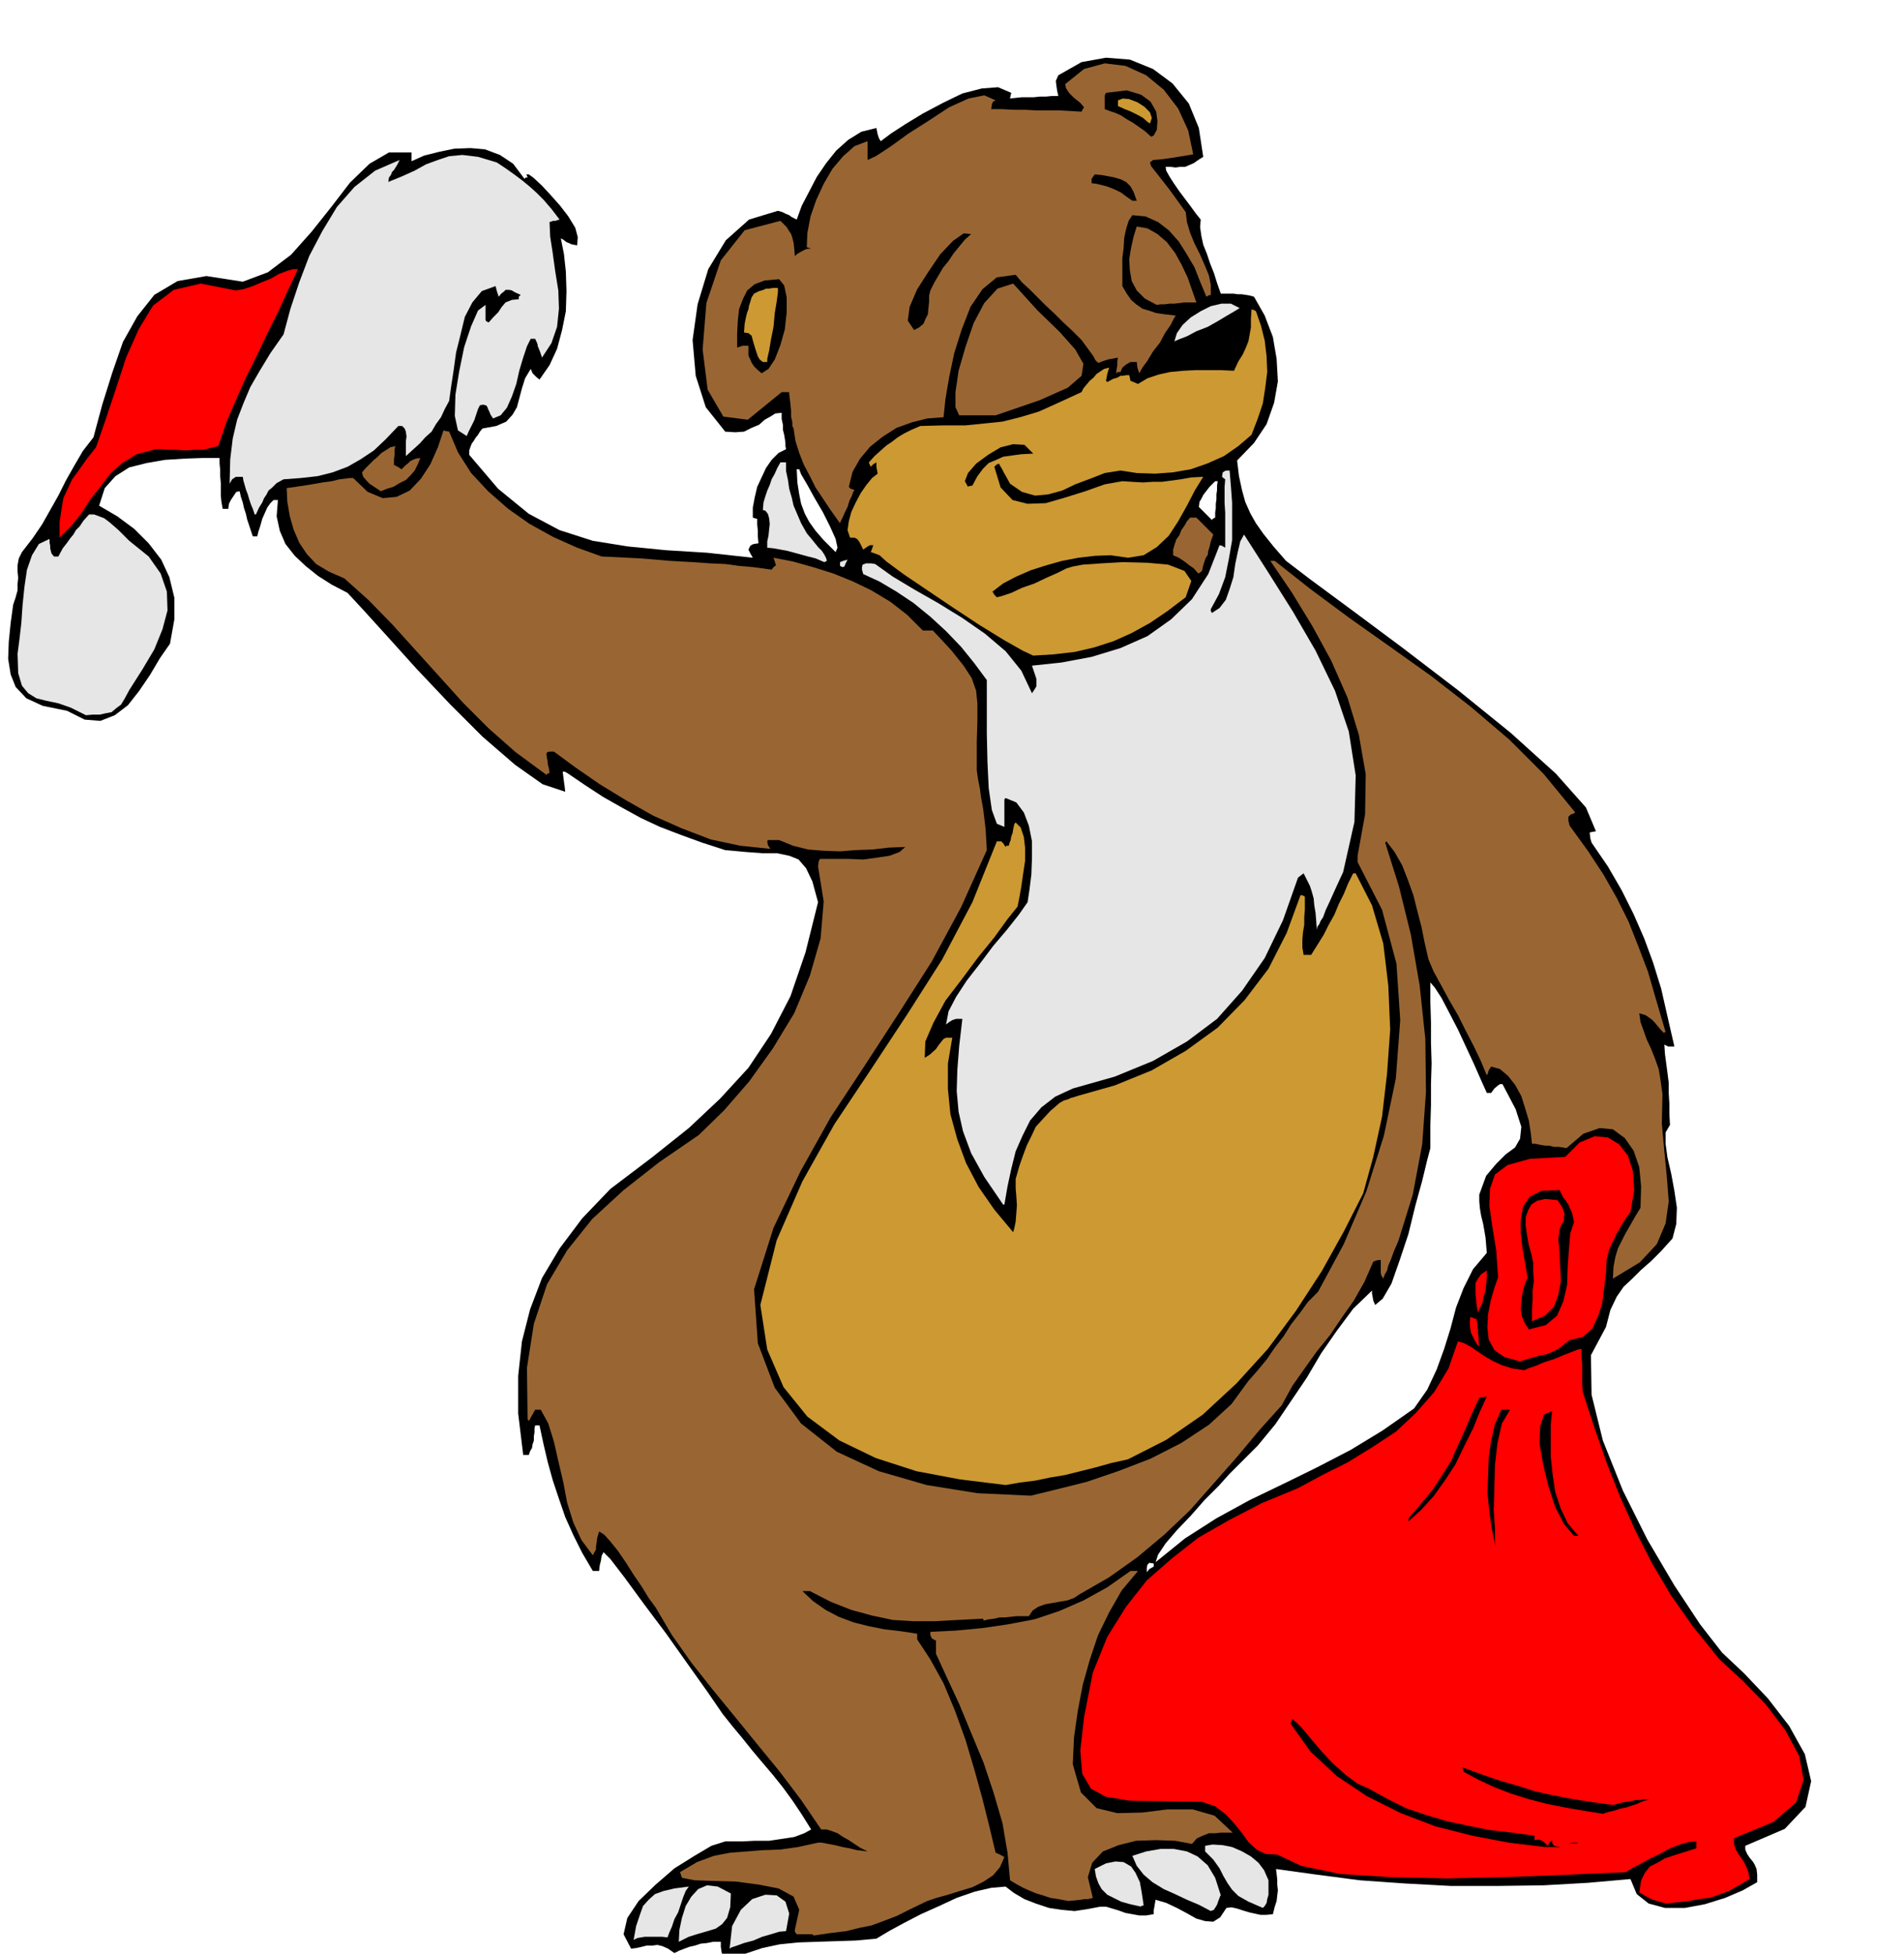
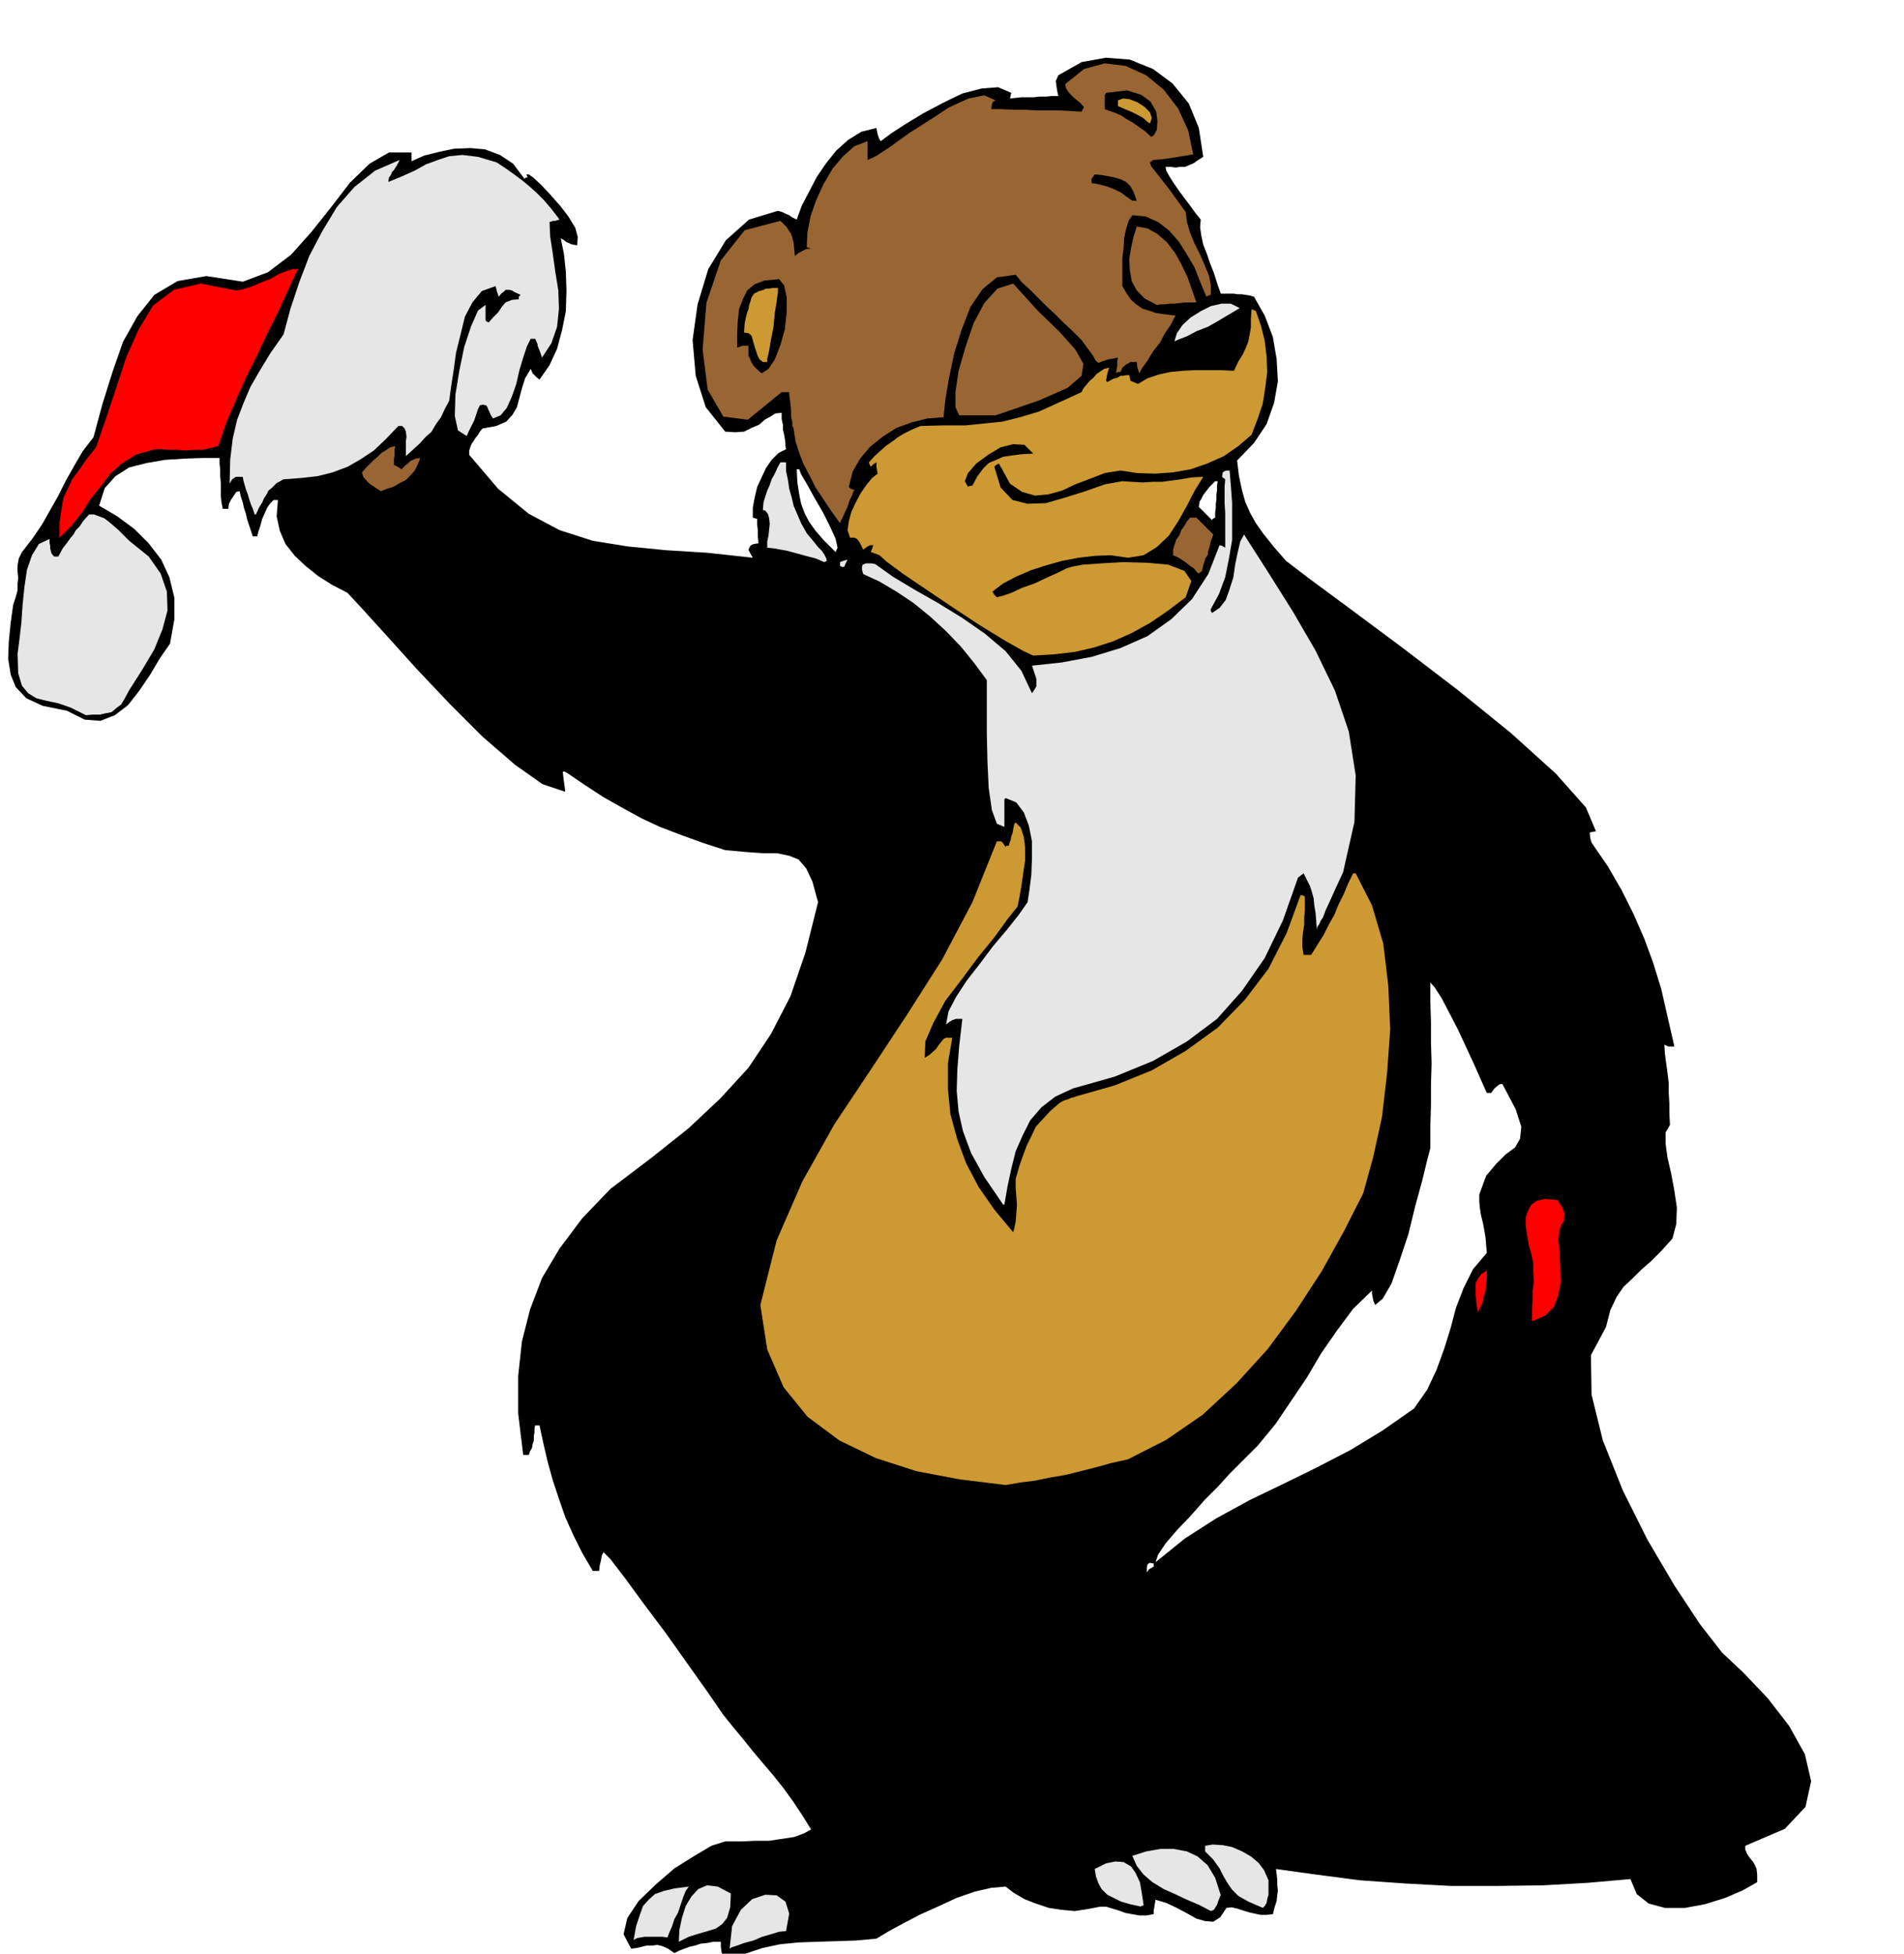
<svg xmlns="http://www.w3.org/2000/svg" width="490.455" height="503.129" fill-rule="evenodd" stroke-linecap="round" preserveAspectRatio="none" viewBox="0 0 3035 3114">
  <style>.brush1{fill:#000}.pen1{stroke:none}.brush2{fill:#e6e6e6}.brush3{fill:#963}.brush4{fill:red}.brush5{fill:#c93}</style>
  <path d="m1156 3129-3-5-1-5-1-4-1-5-1-7v-8h-12l-10 2-10 1-9 3-9 2-8 3-8 3-8 4-10-7-9-4-8-2-8 1h-9l-8 2-9 2-8 1-12-23 6-26 18-27 27-26 30-26 32-20 27-16 22-7h28l19-1h23l20-3 20-3 16-6 11-6-15-24-14-21-16-22-16-20-17-20-16-19-16-20-15-18-16-20-24-35-32-45-34-48-36-48-30-41-23-30-11-11-3 6-1 7-2 8-1 9h-10l-17-29-14-28-13-29-10-29-10-30-8-29-7-30-6-28h-7l-1 5v6l-1 6v7l-2 6-1 6-3 5-2 6h-9l-8-66v-60l6-55 13-51 19-50 28-47 36-48 45-47 66-50 59-47 50-47 45-49 36-54 31-60 24-70 20-80-9-33-10-21-12-14-15-6-19-4h-23l-27-2-33-3-37-12-33-12-34-13-30-14-31-17-30-17-29-19-28-19-4-2h-3l1 8 1 8 1 7 1 9-36-12-44-31-52-45-52-52-53-56-46-51-39-43-25-27-25-13-22-14-20-16-17-16-15-19-9-21-5-23 2-26h-7l-5 5-5 7-4 9-4 9-3 11-3 9-2 8h-7l-3-9-3-9-3-9-2-9-3-9-2-9-3-9-2-9-5 1-1 1-4 6-4 6-3 6-1 8h-9l-2-11-1-10v-20l-1-11v-10l-1-10v-9h-27l-29 1-31 2-29 5-28 7-22 14-17 19-9 28 29 17 27 20 23 23 20 26 13 28 8 33v34l-7 39-16 23-16 27-17 25-18 23-21 16-23 9-25-2-28-14-39-8-26-12-17-18-8-20-4-25 1-27 3-30 4-29 4-12 3-11v-10l1-10-1-10v-10l2-11 5-10 17-22 15-22 13-23 13-23 12-24 13-23 14-24 17-22 14-52 16-51 17-49 23-41 27-34 37-22 46-8 58 9 40-15 37-28 33-37 31-39 30-39 31-30 31-18h36v14l20-9 24-6 24-5 26-1 23 2 24 9 21 14 18 24 2-2h3l-1-3-1-2h4l7 5 13 12 14 15 16 18 13 17 11 18 4 15-1 13-6-1-4-1-4-2-3-1-5-4-4-2 5 25 3 28 1 31-1 32-6 30-8 30-12 26-16 23-5-4-2-2-4-4-3-7-9 15-5 16-4 15-4 15-7 12-10 11-16 7-22 4-4 5-3 5-4 5-3 5-3 4-2 5-2 6v7l46 54 49 40 49 26 53 17 56 9 61 6 65 4 73 8-4-7-3-6 3-6 3-2 3-1 7-1-1-11v-9l-1-10v-9l-4-1-3-1v-16l3-16 4-17 7-15 7-15 9-13 11-11 12-6-1-5v-5l-1-7-1-6-2-8v-8l-2-9v-10l-10 1-8 5-9 5-9 8-12 5-12 6-14 1-16-1-31-39-16-50-5-57 8-57 17-56 28-46 37-33 46-14 7 2 6 3 5 2 4 3 4 2 4 2 8-22 12-23 12-23 15-22 16-20 19-17 21-13 24-6 1 5 1 5 1 3 1 3 1 2 2 3 16-12 23-15 28-17 32-17 31-15 31-8 26-2 21 9-1 4-1 5 9-1 10-1h19l9-1h10l10-1h10l-2-9-1-7-1-8 4-9 37-21 39-7 38 3 37 15 31 23 26 32 16 39 7 46-8 5-7 5-7 3-7 3h-8l-7 1-8-1h-8l1 6 5 9 7 11 9 13 9 12 9 12 8 11 8 10-1 12 2 14 3 14 6 15 5 15 6 15 5 16 6 17h20l7 1h6l7 1 6 1 7 2 17 30 13 34 6 35 2 36-6 34-12 34-20 30-27 28 3 25 5 23 5 18 8 18 9 16 12 17 16 20 20 23 38 29 65 48 82 61 89 68 84 68 72 65 48 54 16 38-6 1-4 1 1 9 2 7 26 38 22 38 19 38 17 39 14 38 13 42 10 44 11 48h-10l-6-3 1 15 2 15 2 15 2 16v16l1 17v16l1 18-7 12v18l3 22 6 26 5 27 4 27-1 26-6 23-18 20-16 16-16 14-14 14-14 13-11 16-10 21-7 27-24 45 1 63 18 73 32 80 39 78 43 73 41 62 35 45 35 33 38 40 34 44 25 45 10 43-9 41-33 35-63 27v6l3 7 4 6 5 6 3 5 3 7 1 9v12l-23 13-28 12-32 10-32 6h-32l-26-7-19-15-10-24-68 6-71 4-74 1h-73l-74-4-71-5-69-9-65-9 1 8 1 9v8l1 9-1 8-1 9-3 9-3 12-10 1h-10l-9-2-9-2-10-3-9-3-9-2-8 1-10 15-11 7-13-1-14-4-16-9-15-8-17-8-17-5-1 6-1 6-1 5v6l-12 2h-11l-11-2-11-2-11-4-10-3-10-3h-9l-21 4-20 3-21-2-20-3-21-7-18-7-17-10-13-10-23 2-26 6-29 10-28 13-29 13-27 14-24 13-20 12-33 3-31 1-31 1-29 1-30 3-28 6-27 9-27 15h-5zm176-2249 3-7-3-14-9-20-11-22-14-24-11-20-10-17-3-8h-4l1 21 3 19 3 15 6 16 7 13 10 14 13 15 19 19zm600-51 1-2 4-2v-8l1-7v-7l1-7v-8l1-7v-7l1-7h-4l-9 9-7 9-3 4-3 6-3 5-1 8 10 10 11 11zm-90 1661 47-38 50-32 53-29 54-26 53-26 54-28 51-31 50-35 21-30 15-32 12-33 10-32 9-34 12-31 15-30 22-26-1-12-1-12-2-12-2-11-3-12-2-12-1-11v-11l11-30 16-19 15-15 15-11 8-14 2-19-9-28-21-40h-4l-3 2-6 5-5 7h-7l-9-20-11-25-13-28-13-28-14-27-12-23-11-17-7-8v31l1 33v32l1 33-1 33v33l-1 33v36l-5 19-8 33-11 40-11 45-14 42-13 37-14 24-12 10-3-7-1-6-1-5v-5l-30 29-26 35-25 36-23 39-25 37-25 37-28 34-31 31-14 14-18 20-22 22-22 25-22 23-18 21-12 18-4 12zm-14 16 4-5 7-4v-5l-7-1-3 3-1 5v7z" class="pen1 brush1" />
  <path d="m1163 3106 4-36 14-26 18-17 21-7 18 1 14 10 6 19-5 28-11 1-13 4-14 4-14 6-15 4-11 4-9 3-3 2zm-81-11 1-19 4-19 6-19 9-15 11-12 14-6 17 2 21 11-1 22-5 17-8 10-10 7-13 4-14 4-16 5-16 8zm-72-3 4-22 6-18 5-14 9-10 10-9 14-5 17-4 23-3-5 7-4 10-4 12-4 12-6 11-4 12-4 9-3 8-9-1h-27l-6 1-6 1-6 3z" class="pen1 brush2" />
-   <path d="m1297 3085-2-2h-25l-3-4v-3l7-32-9-21-24-13-31-6-37-5-36-1-30-1-20-4-2-6-1-3 27-16 27-10 26-5 27-2 25-2 28-1 28-4 32-7h6l10 2 11 2 12 3 11 2 12 3 9 1 8 1-12-6-9-6-9-6-9-5-9-6-8-3-9-3h-9l-32-47-34-45-36-44-35-43-36-44-34-43-31-44-26-44-11-15-11-18-13-19-12-19-13-19-12-15-10-11-8-5-3 10-1 8-1 6v5l-3 5-2 4-18-24-13-28-10-32-6-32-8-34-7-31-9-29-12-22h-9l-5 9-5 9-1-2h-1l-1-83 11-70 21-63 32-54 40-50 50-46 56-44 64-44 40-39 40-46 38-53 34-56 25-60 17-59 5-59-9-56 1-8 2-4h46l23 1 22-3 20-3 16-6 9-8-26 1-26 3-27 1-25 2-27-1-24-2-24-6-22-9h-18l-1 2 1 6 4 6-48-5-47-10-47-18-45-20-44-25-41-25-39-27-34-25h-7l-4 1-1 3 1 7 1 5v3l1 4 1 4 1 7-3 1-2 2-49-36-43-38-41-41-37-41-38-42-37-41-38-39-39-35-25-11-20-12-15-16-12-18-9-21-6-21-4-23-1-22 21-3 19-3 17-3 15-2 12-3 9-1 7-1h6l23 22 24 10 22-2 21-10 18-19 15-23 12-27 9-27 3 1 6 1 14 33 21 33 27 29 32 28 34 24 38 21 38 17 39 14 62 3 47 4 36 2 29 2 23 1 22 3 23 2 29 4 3-4 4-3-2-6-2-6 31 6 32 9 32 10 32 13 29 14 30 18 27 21 25 25h16l29 31 20 25 13 20 7 20 2 21v26l-1 34v46l2 14 3 15 2 15 3 16 2 16 2 17 1 16 1 18-41 91-47 87-53 83-54 83-54 82-48 86-43 90-31 98 6 86 27 71 42 57 57 45 67 31 76 22 81 13 85 4 41-10 48-12 50-17 52-20 49-25 44-29 36-33 27-37 15-17 14-17 13-19 14-18 12-19 14-18 13-18 16-16 41-76 36-84 28-89 19-91 7-93-6-90-23-86-39-76v-10l12-66 1-64-11-63-18-59-26-59-30-55-33-54-34-50h7l57 45 62 46 65 46 66 47 63 49 61 52 55 55 50 61-2 1-1 1-4 1-4 4v6l2 8 29 40 25 38 21 37 19 38 15 38 16 42 13 45 15 51h-2v2l-6-6-5-6-5-6-4-4-10-7-10-3 2 14 5 14 5 14 7 15 6 15 6 17 3 18 3 22-1 47 4 44 4 41 3 39-5 35-14 33-27 29-43 26 1-19 3-16 4-13 6-12 6-12 7-12 8-14 9-15 1-34-3-31-9-26-14-20-19-14-21-2-26 9-27 23-12-2h-8l-8-2h-6l-6-1-5-1-5-1h-5l-2-18-3-19-6-20-6-19-10-18-11-14-13-11-14-4-4 6-1 4-1 2-1 2-10-24-11-23-13-25-12-24-14-24-13-24-12-22-8-19-6-26-5-25-7-27-6-24-9-25-9-23-12-21-13-17-1 1-1 1 22 70 19 77 14 81 9 85 1 85-6 83-15 80-23 74-7 16-5 14-4 9-2 8-4 7-2 6-3-5-1-4v-21l-7 1-5 2-14 32-17 30-19 27-19 28-21 26-20 28-19 27-17 31-36 40-35 42-37 42-38 43-41 39-43 36-45 32-47 27-9 6-11 4-12 2-11 2-12 2-11 4-9 6-6 9h-20l-9 1-9 1h-9l-8 2-9 1-8 2-1-3h-1l-39 2-36 2h-35l-33-2-33-7-33-9-33-13-33-17h-12l17 16 20 14 21 11 24 9 24 6 25 5 26 3 26 4v9l21 32 21 38 18 43 17 47 14 47 13 47 11 44 10 42 7 3 7 4-7 16-11 13-15 10-18 9-20 6-19 6-18 5-15 5-27 13-22 11-21 8-19 7-20 4-20 5-25 3-27 4z" class="pen1 brush3" />
  <path d="m1930 3046-19-10-19-8-19-9-18-8-18-11-14-12-11-14-7-16 22-7 23-4h21l21 4 17 8 16 14 12 20 9 28-1 1-1 3-2 5-2 6-5 8-5 2zm83-5-23-10-16-9-10-10-7-10-7-12-6-12-10-14-13-13v-9l12-2 16 1 15 3 16 7 14 8 12 10 9 12 7 16v23l-2 7-1 6-3 5-3 3zm-194-2-18-4-14-4-12-6-10-5-9-9-5-9-4-11-2-12 18-9 15-3 13 1 12 7 7 10 7 15 3 17 3 20-4 1v1z" class="pen1 brush2" />
-   <path d="m2657 3034-9-2-7-2-6-2-5-2-9-5-8-5 3-19 6-12 8-10 12-6 12-7 15-5 16-5 19-6v-11l-12 1-14 4-16 6-16 9-17 8-14 8-14 7-9 6-46 2-67 3-83 3-89 2-90-2-80-5-63-13-38-18-19-1-14-7-13-12-10-14-13-16-13-14-17-13-21-7-66-1-50-1-37-6-24-13-14-24-3-37 6-53 14-71 23-57 30-48 33-42 40-35 42-33 49-28 52-27 58-24 39-21 40-20 39-24 38-25 32-30 29-33 23-38 15-43 10 3 11 6 10 7 12 8 12 7 15 7 16 5 20 3 6-3 12-4 14-6 16-5 14-6 13-5 10-4 6-1v14l1 10v33l1 12 19 58 20 57 21 53 24 53 26 51 30 51 36 51 42 52 37 34 37 38 31 41 22 41 7 38-12 36-36 31-63 26v9l3 9 4 7 5 7 4 6 4 8 3 8 2 11-17 10-16 9-16 6-15 5-17 2-16 3-18 2-17 2z" class="pen1 brush4" />
-   <path d="m1703 3030-16-3-13-2-12-4-10-3-12-5-9-4-11-6-10-6-4-44-8-47-14-48-16-48-20-48-19-46-20-43-17-37v-21l-4-2-3-2-2-5v-5l41-2 42-4 41-6 42-8 39-13 39-17 38-21 37-26h12l-26 31-20 35-18 37-13 39-11 39-8 42-6 42-2 43 13 45 25 25 33 8 40-1 40-5h40l35 10 29 27h-19l-8 1h-11l-10 4-9 4-8 9-27-5-30-1-32 1-28 7-25 10-17 18-7 23 8 33-3 1-5 1h-5l-6 1-9 1-11 1z" class="pen1 brush3" />
  <path d="m2463 2944-58-7-58-11-59-15-55-21-54-27-48-32-42-39-32-45 2-4 1-3 5 4 11 11 14 17 17 20 18 19 20 18 19 14 18 8 29 16 30 15 32 11 34 10 33 7 35 7 35 4 36 5v7l6-1 4 1 4 2 7 7 3-5 4-4v4l3 5 4 1 7 1h-25zm37-5 6-2h15-5l-3 1h-5l-8 1zm55-48-31-5-29-5-30-6-27-7-29-9-26-10-26-12-24-13-1-4-1-3 30 11 29 10 28 8 28 9 27 6 31 6 31 5 36 5 15-4 13-2 9-2h7l7-1h7l-10 3-9 4-9 3-9 3-10 2-9 3-9 2-9 3zm-171-426-6-28-4-28-3-29 1-28 1-29 4-27 6-26 10-23h14l-13 22-7 31-4 35-1 38-1 34 2 30v20l1 8zm125-17-16-19-14-27-11-34-8-33-6-34 1-27 6-19 13-6-2 21v52l3 29 4 27 9 27 11 23 17 20h-7zm-264-23v-4l2-3 19-22 18-22 15-23 14-22 11-25 11-24 11-26 12-26 6-1 6-1-11 24-11 27-14 28-14 29-17 26-18 25-20 22-20 18z" class="pen1 brush1" />
  <path d="m1603 2367-73-9-69-13-65-21-58-28-51-38-38-47-26-60-11-71 26-103 41-94 51-91 58-87 58-88 56-88 48-91 39-97h7l3 3 4 6 1-2h4l1-4 2-5 1-6 2-5 1-6 1-5 1-4 2-2 8 8 5 15 2 17v21l-3 20-3 21-3 17-3 15-16 20-21 29-26 32-26 35-26 34-19 35-13 30-1 26 8-5 10-9 4-6 4-5 4-5 4-2h10l-7 41v41l4 40 11 40 14 38 20 38 25 36 30 36 2-7 2-10 1-13 1-13-1-15-1-12v-15l6-21 6-17 6-16 7-14 7-15 11-12 12-13 15-13 7-4 7-2 4-2 4-1 3-1 3-1 60-17 59-24 54-31 51-37 43-44 38-50 29-57 22-60h3l4 2v21l-1 12v12l-2 12-1 12v12l2 12h12l10-16 10-16 8-16 9-16 7-17 8-16 7-17 8-16h4l26 51 18 61 8 67 3 70-5 70-8 69-14 64-16 58-31 61-35 63-41 63-45 61-50 55-54 50-58 40-61 31-27 6-25 7-24 6-24 6-24 4-24 5-24 3-23 4z" class="pen1 brush5" />
-   <path d="m2423 2170-25-7-16-11-9-17-2-19 1-21 4-21 6-21 6-17-3-43-6-37-5-34 1-27 8-23 20-15 36-10 56-3 23-23 24-10 21 2 18 11 14 18 8 25 2 30-6 35-7 9-4 7-4 6-3 6-4 6-3 7-4 8-5 11-4 16-1 22-3 23-3 25-7 21-9 19-15 13-21 5-9 7-9 7-10 5-10 4-11 2-10 3-11 3-9 3zm-67-25-5-8-3-6-3-6-1-5-1-6v-10l1-5 5 2 5 2v2l1 4v5l1 6v6l1 6v6l1 7h-2z" class="pen1 brush4" />
  <path d="m2437 2119-7-11-4-10-2-11 1-10 1-11 2-10 3-10 4-10-4-23-4-23-3-24v-22l4-21 10-15 19-10 29-1 3 6 3 6 4 5 4 6 2 5 3 6 2 7 2 10-6 18-2 24-2 28-1 30-6 26-10 23-18 15-27 7z" class="pen1 brush1" />
  <path d="M2442 2106v-18l1-16v-15l2-15-1-15v-14l-3-14-4-14-3-17-2-14v-14l4-11 5-9 9-6 13-3 20 2 3 5 4 6 2 5 2 6-1 5v6l-4 6-3 8-2 16 2 20 1 23 1 24-4 21-7 19-14 14-21 9zm-86-14-2-10-1-10-1-9v-18l4-7 5-7 9-6v12l-1 9-1 11-3 10-2 10-4 8-3 7z" class="pen1 brush4" />
  <path d="m1599 1920-30-44-21-38-13-35-7-31-3-33 1-34 3-38 5-43h-10l-3 1-3 1-5 3-5 4 4-21 12-23 17-26 21-27 21-28 22-26 19-24 14-20 3-20 3-24 1-27v-26l-5-25-8-21-12-16-17-7-2 2v44l-12-5-8-22-5-35-2-42-1-45v-85l-20-27-21-26-24-25-25-23-27-22-27-18-27-16-26-12-2-7v-4l1-4 3-1 2-1h9l6 1 28 20 35 21 37 21 39 24 36 25 33 28 25 31 17 36 4-6 3-5v-12l-2-6-2-6-2-6-1-3 47-5 48-9 46-14 43-19 38-27 33-32 26-40 18-46 4 1 5 3v-56l-1-15v-26l1-12-4-3-1-1 1-7 3-2 3-1h5l2 24 2 27v60l-5 29-6 30-10 27-13 24v3l2 3 12-8 10-13 6-17 6-19 3-21 4-19 4-17 6-11 39 61 39 62 36 62 31 64 22 65 11 70-2 74-18 80-12 26-9 20-7 15-4 11-4 6-2 5-3 4-1 5-1-15-1-12-2-12-1-11-3-11-3-9-5-10-5-10-4 3-5 4-24 68-29 60-36 52-40 45-48 36-54 31-61 25-67 19-28 13-22 17-18 21-12 24-11 25-7 28-6 28-5 29h-2zM137 1140l-24-12-20-7-19-4-16-4-13-8-10-12-6-20-1-31 3-23 3-26 2-29 3-29 4-27 8-23 11-18 17-8v6l1 5v4l1 4 1 4 4 5h7l7-13 7-9 5-7 5-6 4-7 6-6 6-9 9-10h8l8 3 8 3 8 6 7 6 8 7 8 8 9 9 31 25 19 27 10 29 1 30-8 30-13 32-19 32-21 33-7 13-6 10-8 6-7 6-10 2-9 2h-11l-11 1z" class="pen1 brush2" />
  <path d="m1647 1045-17-8-30-17-39-24-41-27-43-29-37-25-27-20-11-10-8-3-6-2 2-5 2-6h-5l-4 2-7 5-4-8-2-4-3-4-1-1-4-2h-7l-4-12 2-14 4-15 7-15 8-15 9-13 9-11 9-7-2-11v-7l-5 3-4 4-2-4-1-3 9-10 10-9 9-8 9-6 9-7 10-6 12-6 14-6 38-1h34l30-3 29-3 28-7 30-9 31-14 37-17 3-6 5-6 5-6 6-5 5-6 6-4 6-4 8-2-3 10-2 11 1 1 1 1 9-5 7-2 5-3h4l5-1h5l1 4 1 5 5 2 7 3 15-9 18-6 18-4 21-2 20-1h40l21 1 7-15 7-11 5-11 4-10 2-11 2-11v-14l1-15 3 1 4 2 8 23 6 24 3 25 1 25-3 24-4 26-8 24-10 26-21 18-23 16-27 12-26 9-29 5-28 2-29-1-26-4-25 4-23 9-24 9-21 10-22 6-21 2-21-6-19-13-6-11-4-7-3-6-2-3-2-4-1-1-4 2-3 3 10 33 19 20 24 6 29-1 31-9 32-10 31-11 28-5 16 1 17 1 15-1h15l15-2 15-2 17-3 19-1-13 21-13 25-14 25-15 23-19 18-21 13-25 4-28-4-25 1-26 3-26 5-25 7-25 8-23 10-21 11-17 13 3 5 4 4 8-2 15-5 17-8 20-7 19-9 18-8 14-7 10-3 16-3 29-2 35-2 39 1 33 3 26 10 11 16-9 26-29 22-28 19-29 16-29 13-31 10-30 7-34 4-33 2z" class="pen1 brush5" />
  <path d="m1909 913-6-7-6-4-5-4-4-3-9-6-9-4v-9l2-7 3-9 5-7 3-8 5-7 4-7 5-6h10l6 6 7 7 7 7 7 7-4 11-2 9-2 6-1 7-3 4-2 6-2 6-2 9-5 4-2-1z" class="pen1 brush3" />
  <path d="m1341 903-2-1v-6l5-2 7-2-3 6-2 5-3 1-2-1zm-27-7-14-6-12-3-11-3-11-3-11-3-11-2-11-2-10-1v-10l2-9 1-10 1-9-1-9-2-7-4-5-4-1 1-12 3-10 3-9 4-9 3-9 5-9 4-9 5-9h9v14l3 14 2 14 4 14 3 13 6 14 6 14 9 16 10 12 8 10 6 6 4 6 3 6 1 4-2 1-2 1z" class="pen1 brush2" />
  <path d="M95 857v-25l3-20 3-18 7-15 7-15 11-15 12-17 15-19 16-46 16-48 16-49 20-45 23-38 33-25 43-10 56 11 12-2 15-5 14-6 15-6 12-7 13-5 10-3h8l-16 34-16 35-17 34-17 36-17 34-16 36-15 35-13 38-12 3-12 3h-14l-14 1-14-1h-13l-12-1h-9l-30 8-23 14-19 17-16 21-16 20-14 22-16 20-19 19z" class="pen1 brush4" />
  <path d="m1339 834-15-21-12-18-12-18-9-18-10-19-7-18-6-19-3-20-2-4v-6l-2-9v-9l-1-11-1-8-1-8v-3h-12l-54 44-39-5-25-43-8-64 6-74 23-68 38-48 57-15 5 5 5 5 3 5 4 6 2 6 2 8 1 9 1 12 5-4 7-4 6-3 8-1-4-1-3-1 1-23 5-26 9-26 12-26 14-24 17-20 18-16 21-8v30l13-6 23-15 29-21 33-21 32-21 31-14 25-5 18 8-4 2-1 2-1 3-1 7h18l18 1h18l18 1h36l18 1 18 1 2-4 2-3-6-7-5-4-5-4-3-3-4-4-3-4-3-5-1-6 30-24 33-9 33 4 33 15 28 23 23 30 16 35 8 38-30 5-21 3-13 1-5 4 2 6 11 14 18 23 26 36 2 16 5 17 7 17 9 18 7 16 7 17 3 15v16l-4 1-3 2-10-24-9-23-13-22-12-19-16-18-17-13-20-9-21-2-6 9-4 13-3 14-1 17-2 15v45l7 12 7 10 8 7 10 7 10 3 12 4 14 2 17 2-3 5-5 10-9 13-8 15-11 14-9 15-8 11-5 9-3-9-1-9h-10l-7 4-6 5-3 7h-4l-3 2 1-7 1-6v-6l1-6-16 3-9 3-5 2h-2l-4-4-3-6-8-11-11-15-15-15-14-13-14-14-13-12-14-14-12-12-13-12-10-12-30 4-23 19-19 28-14 36-12 38-8 38-6 35-3 29-26 2-24 6-25 9-22 14-20 16-16 19-12 21-6 24 3 3 6 2-2 3-2 6-4 8-3 10-4 8-4 9-3 6-1 3z" class="pen1 brush3" />
  <path d="m406 820-3-9-3-7-3-9-2-7-3-8-2-7-2-7-1-6h-11l-6 4-4 7 1-39 4-33 7-30 10-26 11-26 15-26 17-28 21-30 11-41 14-42 16-42 21-40 23-38 28-32 33-26 39-17-4 8-5 8-3 3-2 5-3 4-1 7 22-9 20-9 18-10 19-7 18-6 21-2 25 3 30 9 15 10 14 10 12 9 12 10 10 9 12 12 12 14 13 17-4 1-2 1h-4l-6 2 1 23 4 26 4 29 5 31 1 29-3 29-9 26-15 23-3-9-2-5-2-5v-2l-2-5-2-4h-7l-6 12-6 18-6 20-5 22-7 20-8 18-10 12-12 5-4-6-2-5-2-4-1-3-2-3h-1l-4-1-5 1-3 6-2 6-2 6-2 6-3 6-3 6-3 6-3 7-14-9-5-23 1-34 6-37 8-39 11-33 11-25 12-9v24l1 2 4 2 7-8 8-8 6-9 6-7 10-4 11-1v-4l3-3-9-4-5-3-4-1h-6l-3 3-4 3-4 5-3-9-2-8-22 8-15 18-12 23-7 29-7 28-4 29-4 26-3 22-7 13-6 13-8 11-7 12-10 9-9 10-11 10-11 10v-24l1-7-1-8-2-5-4-4h-6l-20 21-19 18-21 14-21 12-24 9-24 6-27 3-27 2-11 6-7 7-6 5-3 6-4 6-3 7-5 8-5 11h-2z" class="pen1 brush2" />
  <path d="m607 783-6-4-6-4-6-4-3-3-7-8-2-7 6-7 6-6 6-6 7-6 6-6 8-5 6-4 8-2-1 6v8l-1 7v9l6 3 6 4 6-6 5-4 3-3 4-2 5-2 7-1-4 10-5 10-7 8-7 7-10 5-10 6-10 3-10 4z" class="pen1 brush3" />
  <path d="m1543 776-5-9 5-13 13-15 19-14 20-12 20-5 18 1 14 14-19 1-15 2-14 2-11 5-12 5-9 9-9 12-8 15-6 1-1 1z" class="pen1 brush1" />
  <path d="m1529 662-6-13v-24l5-34 11-38 13-38 17-32 21-23 25-8 39 43 35 34 25 28 13 23-3 19-22 19-45 20-70 24h-58z" class="pen1 brush3" />
  <path d="m1214 595-7-6-5-5-4-6-2-5-3-6v-16h-9l-9 3v-22l1-20 2-19 6-16 7-14 12-10 16-6 23-2 8 10 4 19v24l-3 27-7 25-9 23-10 15-11 7z" class="pen1 brush1" />
  <path d="m1216 577-5-4-3-5-2-6-2-6-3-10-3-11-5-4-7-1 1-14 2-10 2-8 2-5 1-6 2-6 2-7 4-6 8-4 7-2 4-2h5l6-1h8v7l-2 15-3 18-2 22-4 20-3 18-3 13v5h-7z" class="pen1 brush5" />
  <path d="m1872 544 4-13 9-13 13-12 16-10 16-8 17-4h15l14 7-8 5-12 7-15 9-16 9-18 7-15 8-13 5-7 3z" class="pen1 brush2" />
-   <path d="m1457 526-10-15 3-22 12-28 18-28 19-28 20-21 17-12 12 1-10 9-9 11-9 11-8 12-9 11-7 12-7 12-6 12-2 8v10l-1 10-1 10-4 8-3 7-7 6-8 4z" class="pen1 brush1" />
  <path d="m1844 486-19-10-13-13-8-15-3-17-1-18 3-18 4-18 5-16 17 3 16 9 15 13 13 17 10 18 10 21 7 20 7 20h-19l-8 1-8 1h-8l-7 1h-7l-6 1z" class="pen1 brush3" />
  <path d="m1805 320-10-7-8-6-8-4-7-3-8-3-8-2-8-2-8-1v-7l5-7 11 1 11 2 10 2 10 3 8 4 7 7 5 9 5 14h-7zm30-102-10-9-10-7-10-7-9-5-9-6-9-4-9-3-8-3v-22l2-4 33-4 23 7 15 11 9 16 2 15-1 14-5 9-4 2z" class="pen1 brush1" />
  <path d="m1830 195-8-7-7-4-6-3-6-3-10-4-11-5v-9l8-3 10 1 13 5 11 7 9 9 3 9-3 9-1-1-2-1z" class="pen1 brush5" />
</svg>